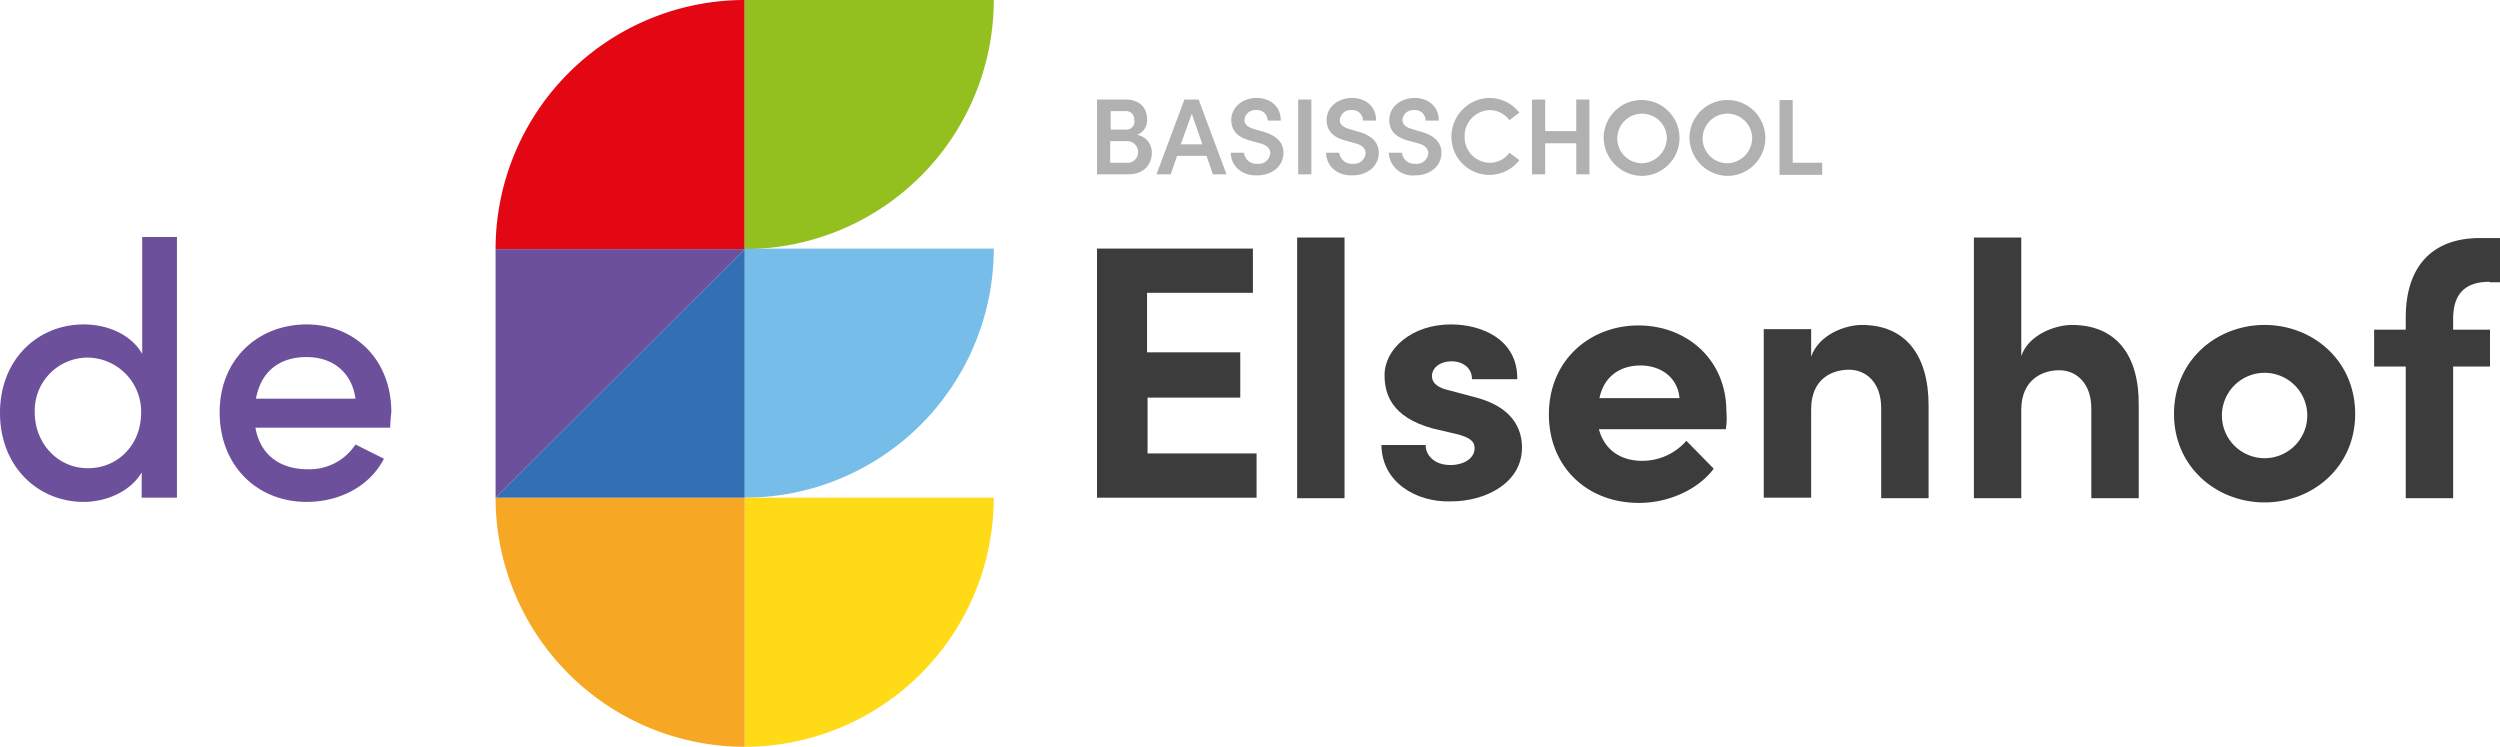
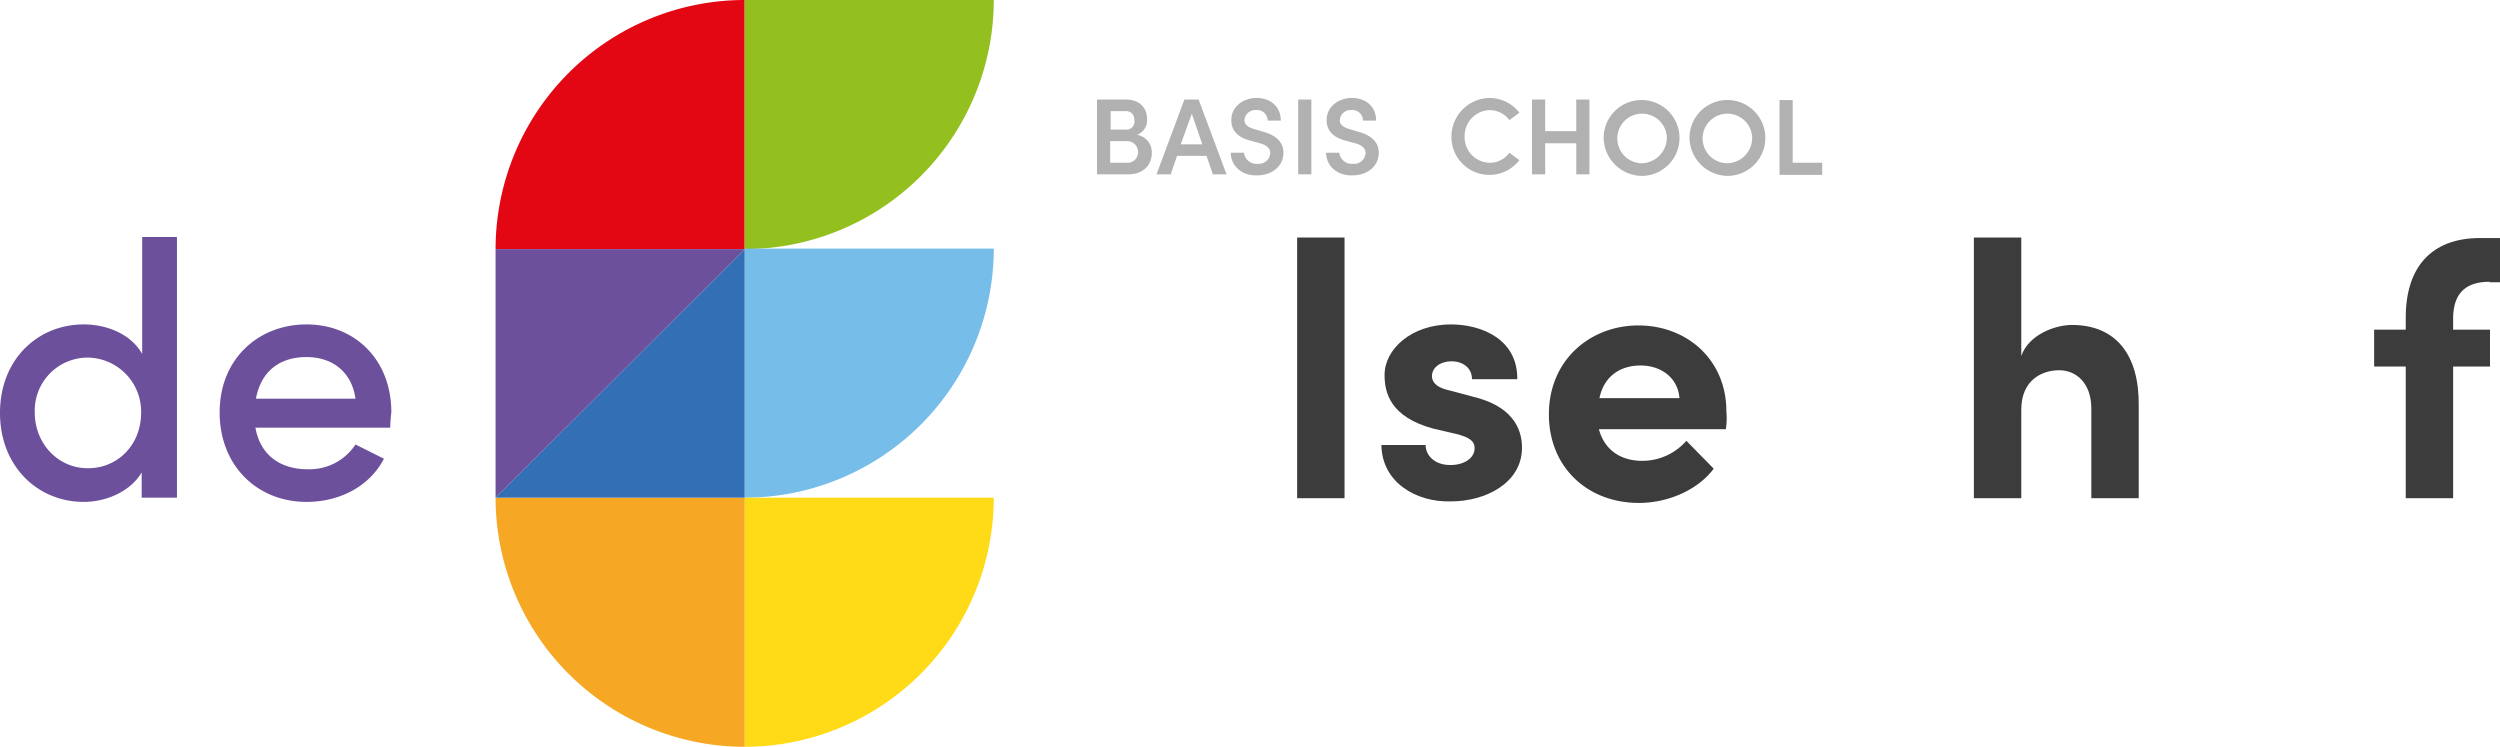
<svg xmlns="http://www.w3.org/2000/svg" width="439.303" height="131.227" viewBox="0 0 439.303 131.227">
  <g id="Logo_deElsenhof_RGB" transform="translate(-183.5 -215.3)">
    <g id="Group_110" data-name="Group 110" transform="translate(183.5 256.945)">
      <path id="Path_397" data-name="Path 397" d="M208.394,260.3h6.2v45.809h-6.2v-4.442c-1.943,3.332-6.2,5.182-10.18,5.182-8.051,0-14.714-6.2-14.714-15.64s6.663-15.547,14.714-15.547c4.164,0,8.329,1.758,10.272,5.182V260.3Zm-.093,30.817a9.506,9.506,0,0,0-9.439-9.625,9.31,9.31,0,0,0-9.254,9.625c0,5.553,4.164,9.81,9.254,9.81C203.86,301.019,208.3,297.132,208.3,291.117Z" transform="translate(-183.5 -260.3)" fill="#6c509b" />
      <path id="Path_398" data-name="Path 398" d="M255.184,295.038H231.493c.833,4.812,4.35,7.311,9.162,7.311a9.646,9.646,0,0,0,8.421-4.35l5,2.5c-2.591,5-7.959,7.589-13.6,7.589-8.607,0-15.27-6.293-15.27-15.732s6.848-15.455,15.27-15.455,14.9,6.108,14.9,15.455A22.927,22.927,0,0,0,255.184,295.038Zm-6.108-5.09c-.648-4.627-3.979-7.311-8.607-7.311-4.535,0-7.959,2.314-8.884,7.311Z" transform="translate(-186.609 -261.538)" fill="#6c509b" />
    </g>
    <g id="Group_112" data-name="Group 112" transform="translate(376.268 257.037)">
      <g id="Group_111" data-name="Group 111" transform="translate(0 0)">
-         <path id="Path_399" data-name="Path 399" d="M400.684,298.5h19.156v7.774H391.8V262.5h27.393v7.774h-18.6v10.457h16.38v7.959H400.684Z" transform="translate(-391.8 -260.557)" fill="#3c3c3c" />
        <path id="Path_400" data-name="Path 400" d="M429.8,306.209V260.4h8.329v45.809Z" transform="translate(-394.634 -260.4)" fill="#3c3c3c" />
        <path id="Path_401" data-name="Path 401" d="M445.8,298.092h7.774c0,1.758,1.481,3.517,4.35,3.517,2.406,0,4.257-1.2,4.257-2.961,0-1.3-1.018-1.943-3.239-2.5l-3.979-.925c-7.589-2.036-8.607-6.293-8.607-9.439,0-4.535,4.72-8.884,11.66-8.884,5.367,0,11.753,2.591,11.66,9.624h-7.959c0-2.036-1.666-3.146-3.609-3.146s-3.424,1.111-3.424,2.591c0,1.388,1.3,2.129,2.961,2.5l4.9,1.3c7.126,1.943,7.959,6.385,7.959,8.792,0,6.2-6.385,9.439-12.493,9.439C451.908,308.18,445.893,304.663,445.8,298.092Z" transform="translate(-395.827 -261.63)" fill="#3c3c3c" />
        <path id="Path_402" data-name="Path 402" d="M508.695,295.331h-22.3c.925,3.517,3.7,5.553,7.589,5.553a10.268,10.268,0,0,0,7.774-3.517l4.812,4.9c-2.776,3.7-7.959,6.015-13.141,6.015-9.162,0-15.825-6.385-15.825-15.547,0-9.625,7.311-15.64,15.732-15.64,8.514,0,15.455,6.015,15.455,15.085A12.52,12.52,0,0,1,508.695,295.331Zm-8.144-5.46c-.278-3.517-3.146-5.738-6.848-5.738-3.424,0-6.385,1.758-7.218,5.738Z" transform="translate(-398.198 -261.645)" fill="#3c3c3c" />
-         <path id="Path_403" data-name="Path 403" d="M547.366,291.159v16.288h-8.329V291.622c0-4.627-2.776-6.756-5.645-6.756-2.961,0-6.663,1.573-6.663,6.941v15.547H518.4V277.74h8.329v4.812c1.388-3.887,6.015-5.553,8.884-5.553C543.294,277,547.366,282.275,547.366,291.159Z" transform="translate(-401.24 -261.638)" fill="#3c3c3c" />
        <path id="Path_404" data-name="Path 404" d="M587.266,289.921v16.288h-8.329V290.477c0-4.627-2.776-6.756-5.645-6.756-2.961,0-6.663,1.666-6.663,6.941v15.547H558.3V260.4h8.329v20.822c1.3-3.794,6.015-5.46,8.884-5.46C583.287,275.762,587.359,281.037,587.266,289.921Z" transform="translate(-404.215 -260.4)" fill="#3c3c3c" />
-         <path id="Path_405" data-name="Path 405" d="M596.3,292.64c0-9.439,7.5-15.64,15.917-15.64s15.917,6.2,15.917,15.64c0,9.347-7.5,15.547-15.917,15.547S596.3,301.987,596.3,292.64Zm23.413,0a7.5,7.5,0,1,0-7.5,7.774A7.5,7.5,0,0,0,619.713,292.64Z" transform="translate(-407.049 -261.638)" fill="#3c3c3c" />
        <path id="Path_406" data-name="Path 406" d="M654.567,268.181c-4.72,0-6.293,2.591-6.385,6.2V276.6h6.478v6.478h-6.478v23.136h-8.329V283.081H634.3V276.6h5.553v-2.128c0-8.884,4.535-13.974,13.049-13.974h3.517v7.774h-1.851Z" transform="translate(-409.882 -260.407)" fill="#3c3c3c" />
      </g>
    </g>
    <g id="Group_114" data-name="Group 114" transform="translate(376.268 232.513)">
      <g id="Group_113" data-name="Group 113">
        <path id="Path_407" data-name="Path 407" d="M401.424,243.639c0,1.851-1.3,3.7-4.072,3.7H391.8V234.2h5.09c2.314,0,3.7,1.388,3.7,3.424a2.717,2.717,0,0,1-1.758,2.776A3.1,3.1,0,0,1,401.424,243.639Zm-4.535-7.4h-2.684v3.239h2.684a1.389,1.389,0,0,0,1.481-1.573C398.371,236.976,397.908,236.236,396.89,236.236Zm.093,9.069a1.85,1.85,0,0,0,2.036-1.851,1.917,1.917,0,0,0-2.036-1.943h-2.869v3.794Z" transform="translate(-391.8 -233.922)" fill="#b1b1b1" />
        <path id="Path_408" data-name="Path 408" d="M413,247.341l-1.111-3.239h-5.182l-1.111,3.239h-2.5L408,234.2h2.5l4.9,13.141Zm-5.645-5.275h3.794L409.3,236.7Z" transform="translate(-392.643 -233.922)" fill="#b1b1b1" />
        <path id="Path_409" data-name="Path 409" d="M417.2,243.525h2.314a2.213,2.213,0,0,0,2.406,1.943,2.022,2.022,0,0,0,2.221-1.851c0-.925-.74-1.481-1.851-1.758l-1.666-.463c-2.869-.74-3.332-2.406-3.332-3.609,0-2.314,2.036-3.887,4.442-3.887s4.257,1.481,4.257,3.979h-2.314a1.852,1.852,0,0,0-2.036-1.851,1.89,1.89,0,0,0-2.036,1.758c0,.37.093,1.111,1.666,1.573l1.573.463c2.036.555,3.609,1.666,3.609,3.7,0,2.406-2.036,3.979-4.627,3.979C419.051,247.6,417.2,245.746,417.2,243.525Z" transform="translate(-393.694 -233.9)" fill="#b1b1b1" />
        <path id="Path_410" data-name="Path 410" d="M430,247.341V234.2h2.314v13.141Z" transform="translate(-394.648 -233.922)" fill="#b1b1b1" />
        <path id="Path_411" data-name="Path 411" d="M435.3,243.525h2.314a2.213,2.213,0,0,0,2.406,1.943,2.022,2.022,0,0,0,2.221-1.851c0-.925-.74-1.481-1.851-1.758l-1.666-.463c-2.869-.74-3.332-2.406-3.332-3.609,0-2.314,2.036-3.887,4.442-3.887s4.257,1.481,4.257,3.979h-2.314a1.852,1.852,0,0,0-2.036-1.851,1.89,1.89,0,0,0-2.036,1.758c0,.37.093,1.111,1.666,1.573l1.573.463c2.036.555,3.609,1.666,3.609,3.7,0,2.406-2.036,3.979-4.627,3.979C437.151,247.6,435.3,245.746,435.3,243.525Z" transform="translate(-395.044 -233.9)" fill="#b1b1b1" />
-         <path id="Path_412" data-name="Path 412" d="M447.2,243.525h2.314a2.213,2.213,0,0,0,2.406,1.943,2.022,2.022,0,0,0,2.221-1.851c0-.925-.74-1.481-1.851-1.758l-1.666-.463c-2.869-.74-3.332-2.406-3.332-3.609,0-2.314,2.036-3.887,4.442-3.887s4.257,1.481,4.257,3.979h-2.314a1.852,1.852,0,0,0-2.036-1.851,1.89,1.89,0,0,0-2.036,1.758c0,.37.093,1.111,1.666,1.573l1.573.463c2.036.555,3.609,1.666,3.609,3.7,0,2.406-2.036,3.979-4.627,3.979A4.19,4.19,0,0,1,447.2,243.525Z" transform="translate(-395.931 -233.9)" fill="#b1b1b1" />
        <path id="Path_413" data-name="Path 413" d="M459.1,240.748a6.8,6.8,0,0,1,6.663-6.848,6.665,6.665,0,0,1,5.275,2.591l-1.758,1.3a4.334,4.334,0,0,0-3.424-1.758,4.544,4.544,0,0,0-4.442,4.627,4.485,4.485,0,0,0,4.442,4.627,4.211,4.211,0,0,0,3.424-1.758l1.758,1.3a6.664,6.664,0,0,1-11.938-4.072Z" transform="translate(-396.818 -233.9)" fill="#b1b1b1" />
        <path id="Path_414" data-name="Path 414" d="M482.174,234.2h2.314v13.141h-2.314v-5.46h-5.46v5.46H474.4V234.2h2.314v5.553h5.46Z" transform="translate(-397.959 -233.922)" fill="#b1b1b1" />
        <path id="Path_415" data-name="Path 415" d="M488,240.748a6.666,6.666,0,1,1,6.663,6.848A6.795,6.795,0,0,1,488,240.748Zm11.105,0a4.358,4.358,0,1,0-4.35,4.627A4.529,4.529,0,0,0,499.105,240.748Z" transform="translate(-398.973 -233.9)" fill="#b1b1b1" />
        <path id="Path_416" data-name="Path 416" d="M504.3,240.748a6.666,6.666,0,1,1,6.663,6.848A6.795,6.795,0,0,1,504.3,240.748Zm11.013,0a4.358,4.358,0,1,0-4.35,4.627A4.468,4.468,0,0,0,515.313,240.748Z" transform="translate(-400.189 -233.9)" fill="#b1b1b1" />
        <path id="Path_417" data-name="Path 417" d="M523.806,245.313h5.09v2.129h-7.5V234.3h2.314v11.013Z" transform="translate(-401.464 -233.93)" fill="#b1b1b1" />
      </g>
    </g>
    <g id="Group_121" data-name="Group 121" transform="translate(270.583 215.3)">
      <g id="Group_115" data-name="Group 115">
        <path id="Path_418" data-name="Path 418" d="M321.373,215.3h0A43.8,43.8,0,0,0,277.6,259.073h43.773V215.3Z" transform="translate(-277.6 -215.3)" fill="#e30613" />
      </g>
      <g id="Group_116" data-name="Group 116" transform="translate(43.773)">
        <path id="Path_419" data-name="Path 419" d="M324.9,259.073h0A43.8,43.8,0,0,0,368.673,215.3H324.9v43.773Z" transform="translate(-324.9 -215.3)" fill="#93c01f" />
      </g>
      <g id="Group_117" data-name="Group 117" transform="translate(43.773 43.68)">
        <path id="Path_420" data-name="Path 420" d="M324.9,306.273h0A43.8,43.8,0,0,0,368.673,262.5H324.9v43.773Z" transform="translate(-324.9 -262.5)" fill="#76bde9" />
      </g>
      <g id="Group_120" data-name="Group 120" transform="translate(0 87.453)">
        <g id="Group_118" data-name="Group 118" transform="translate(43.773 0)">
          <path id="Path_421" data-name="Path 421" d="M324.9,353.573h0A43.8,43.8,0,0,0,368.673,309.8H324.9v43.773Z" transform="translate(-324.9 -309.8)" fill="#ffda16" />
        </g>
        <g id="Group_119" data-name="Group 119">
          <path id="Path_422" data-name="Path 422" d="M277.6,309.8h0a43.8,43.8,0,0,0,43.773,43.773V309.8Z" transform="translate(-277.6 -309.8)" fill="#f6a723" />
        </g>
      </g>
    </g>
    <path id="Path_423" data-name="Path 423" d="M321.373,262.6v43.68H277.6Z" transform="translate(-7.017 -3.527)" fill="#336fb5" />
    <path id="Path_424" data-name="Path 424" d="M277.6,306.28V262.6h43.773Z" transform="translate(-7.017 -3.527)" fill="#6c509b" />
  </g>
</svg>